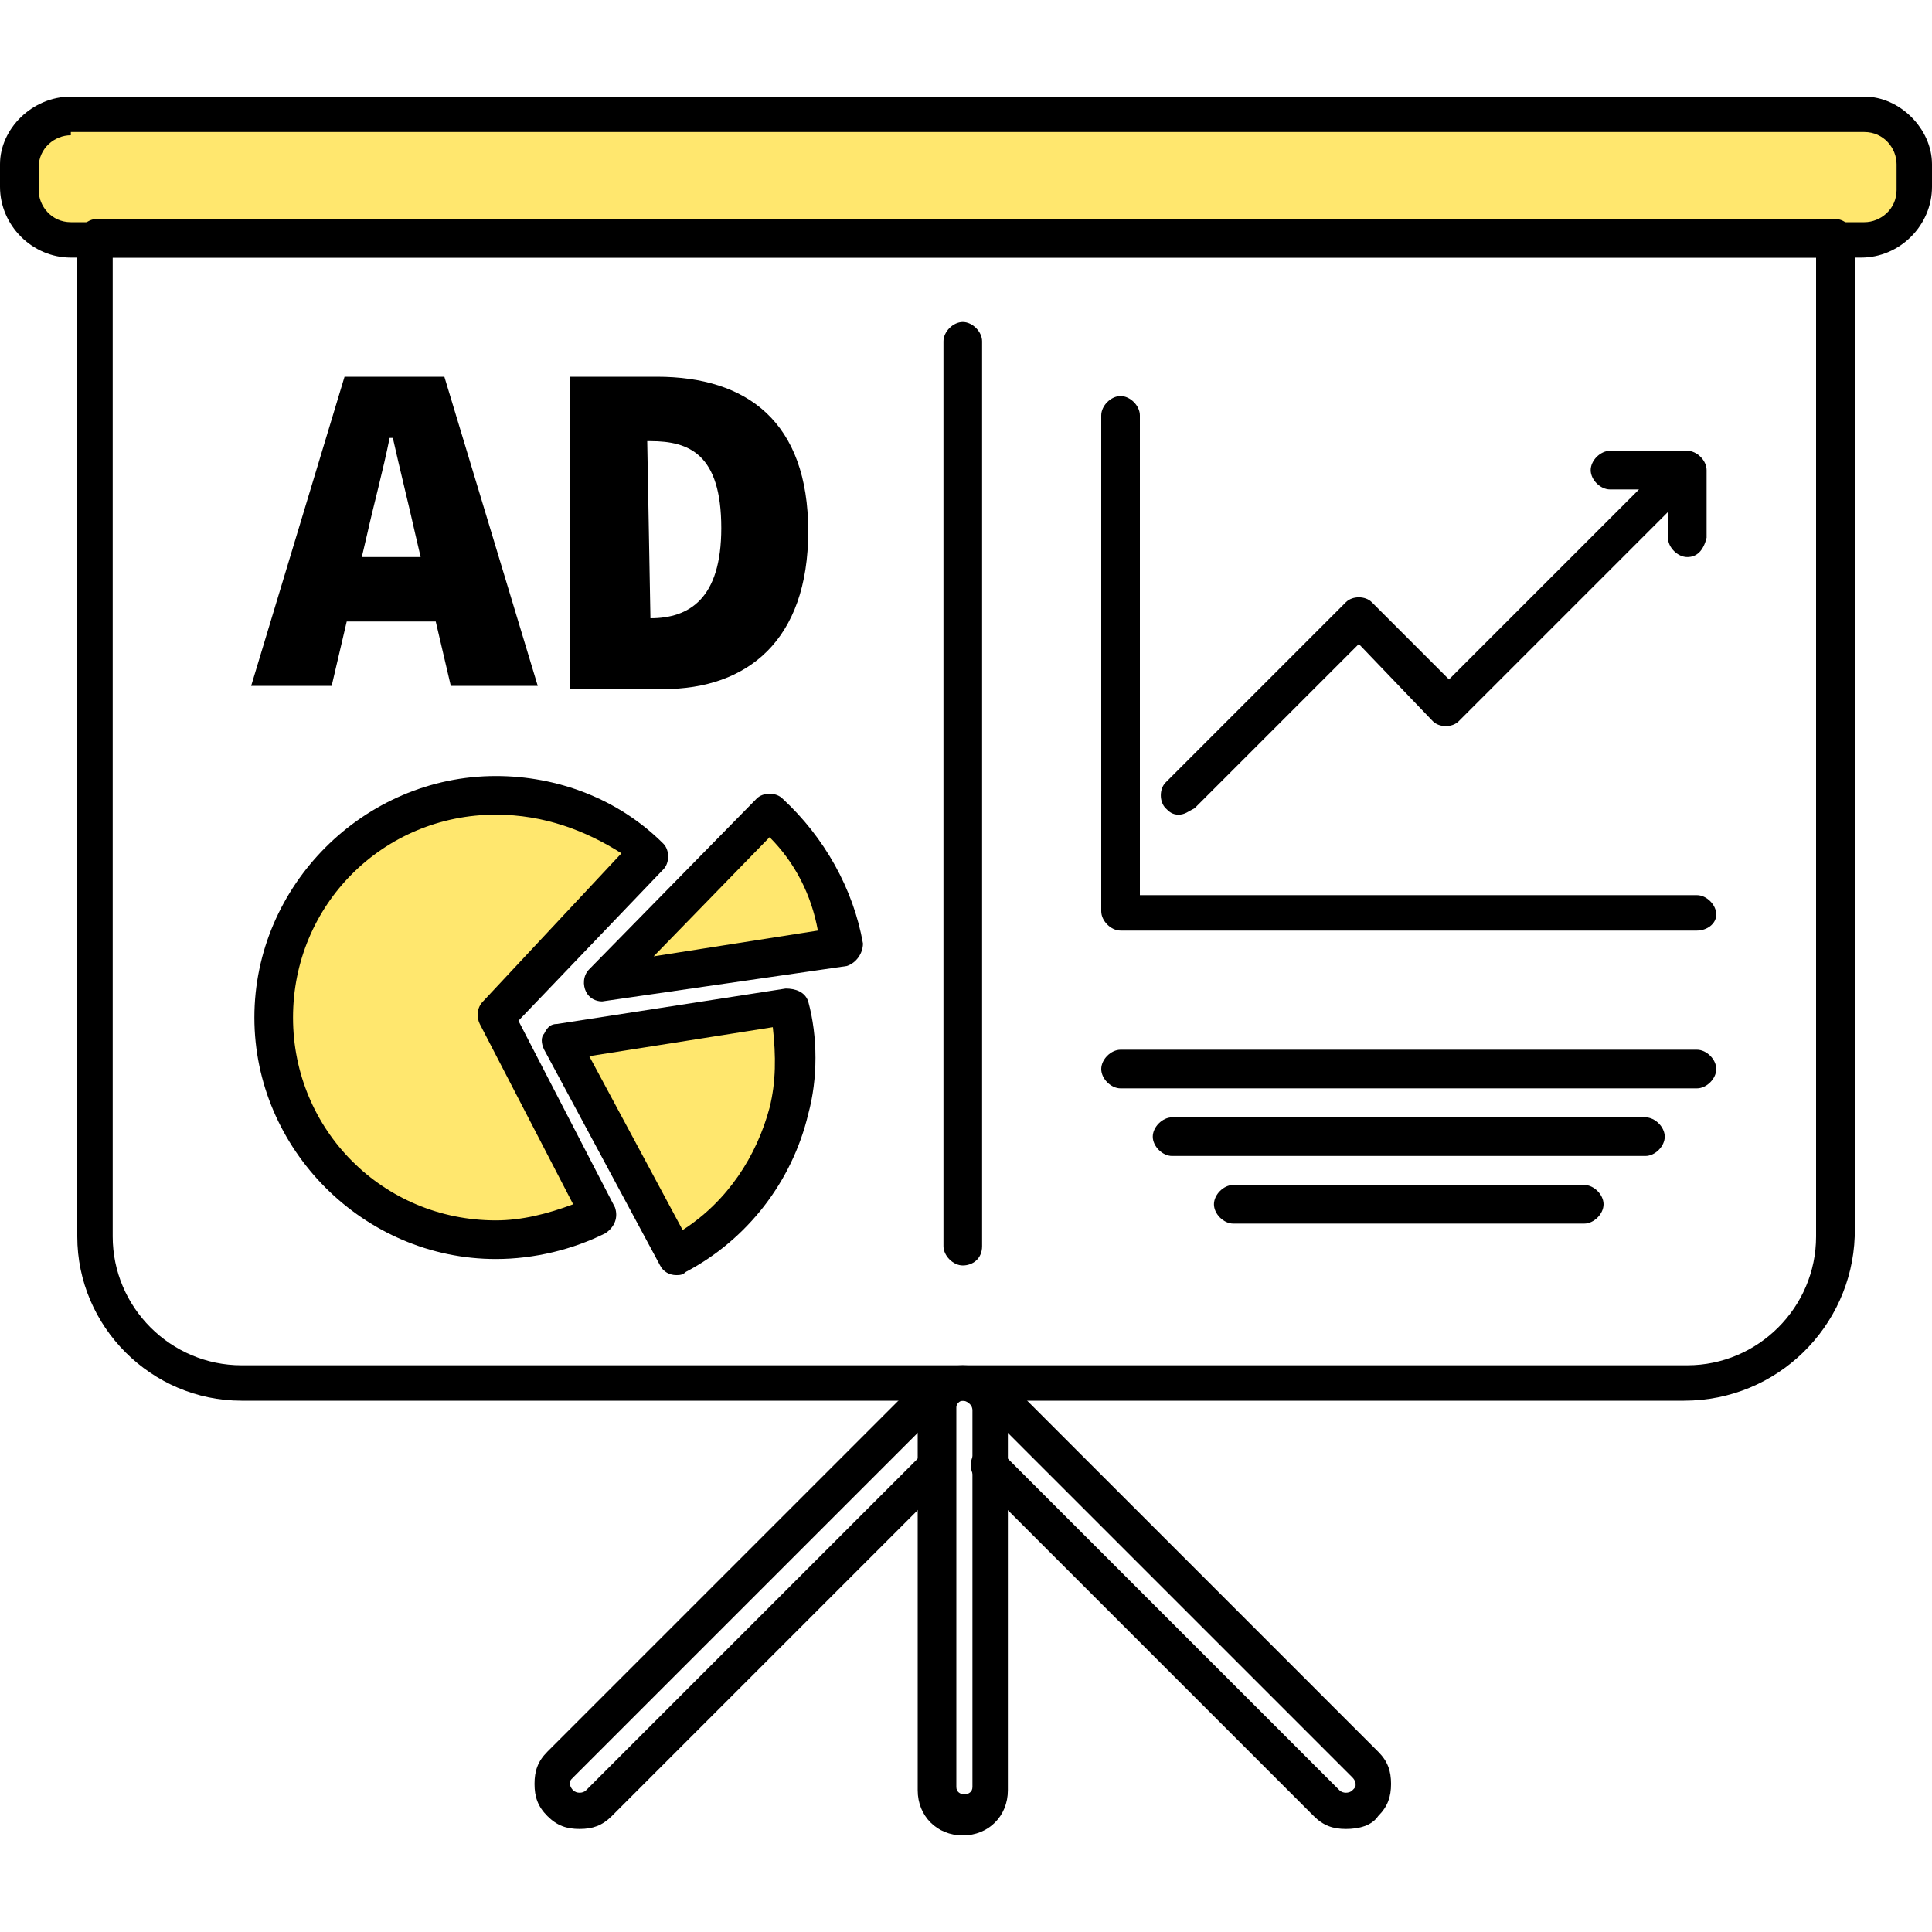
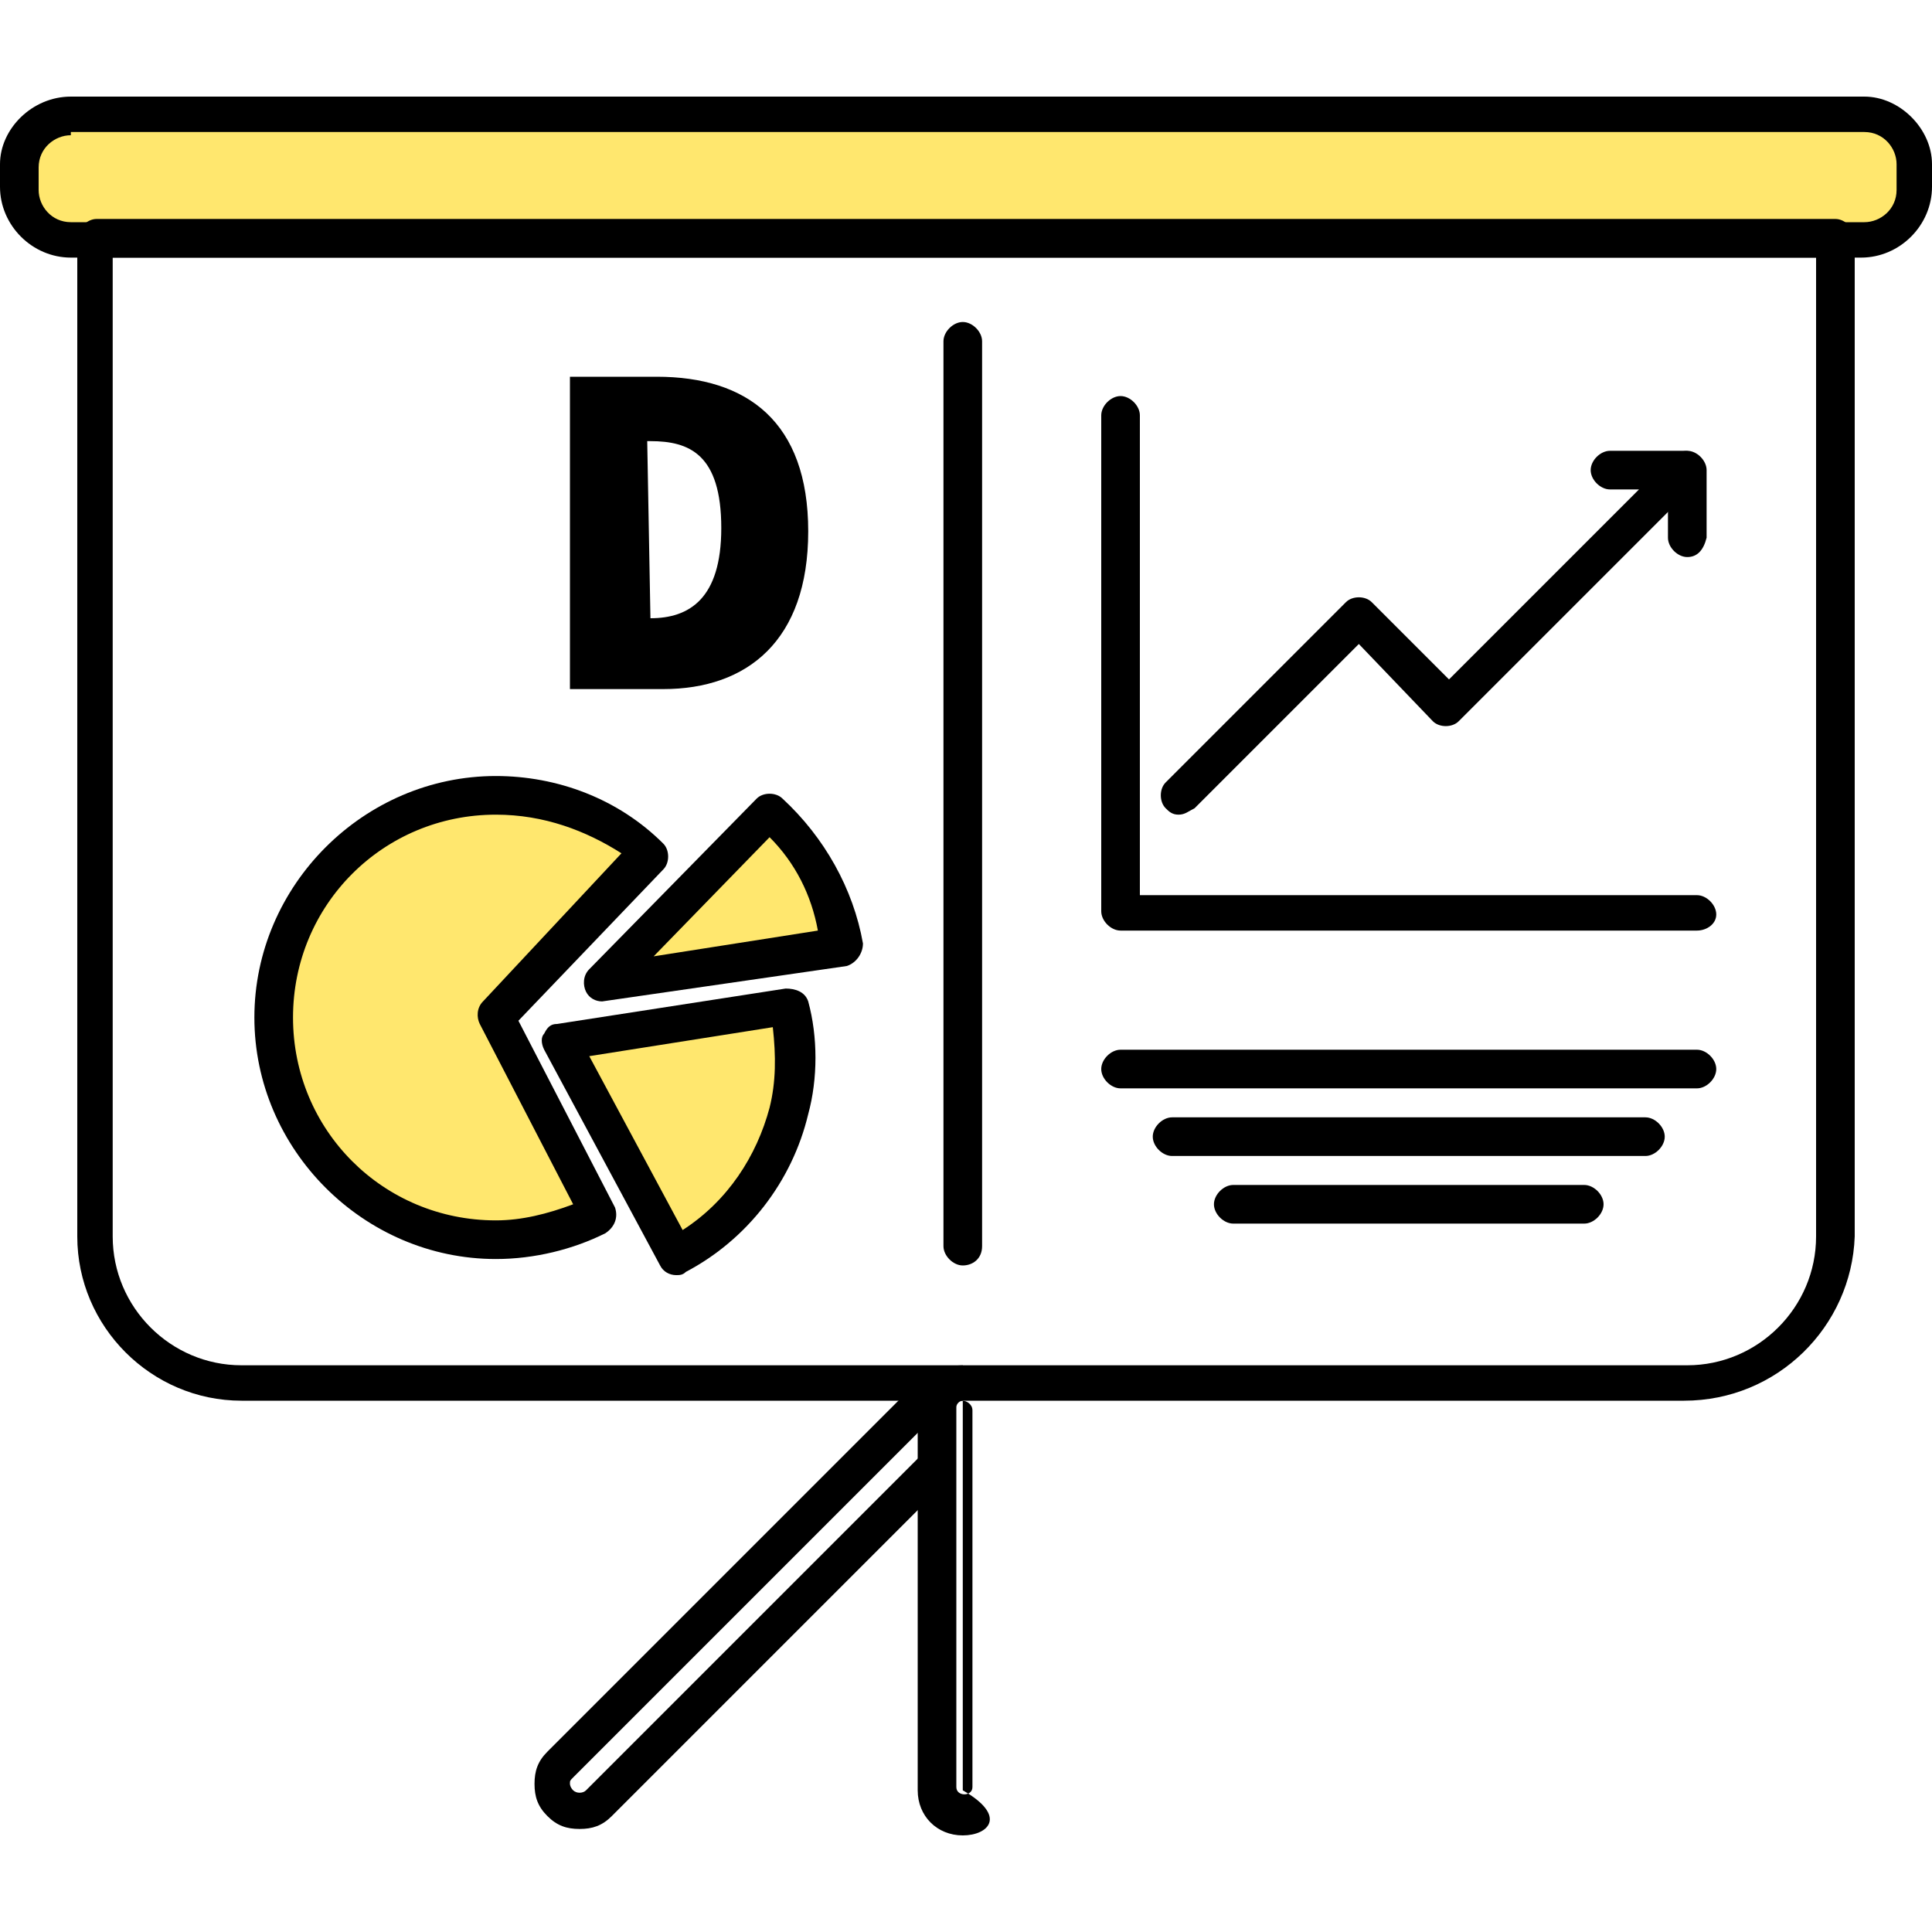
<svg xmlns="http://www.w3.org/2000/svg" width="60" height="60" viewBox="0 0 60 60" fill="none">
  <path d="M57.8 7.4H2.2C1.3 7.4 0.6 6.7 0.6 5.8V5.2C0.6 4.3 1.3 3.6 2.2 3.6H57.8C58.7 3.6 59.4 4.3 59.4 5.2V5.8C59.4 6.7 58.7 7.4 57.8 7.4Z" fill="#FFE76E" />
  <path d="M57.8 8H2.2C1 8 0 7 0 5.8V5.1C0 4 1 3 2.2 3H57.9C59 3 60 4 60 5.1V5.8C60 7 59 8 57.8 8ZM2.2 4.2C1.7 4.2 1.2 4.6 1.2 5.2V5.9C1.2 6.4 1.6 6.9 2.2 6.9H57.9C58.4 6.9 58.9 6.5 58.9 5.9V5.1C58.9 4.6 58.5 4.1 57.9 4.1H2.2V4.2Z" fill="black" />
  <path d="M52.3 43.5H7.5C4.7 43.5 2.4 41.2 2.4 38.4V7.4C2.4 7.1 2.7 6.8 3 6.8H57C57.3 6.8 57.6 7.1 57.6 7.4V38.4C57.5 41.2 55.2 43.5 52.3 43.5ZM3.5 8V38.4C3.5 40.6 5.3 42.4 7.5 42.4H52.4C54.6 42.4 56.4 40.6 56.4 38.4V8H3.5Z" fill="black" />
-   <path d="M29.9 57C29.1 57 28.5 56.4 28.5 55.6V43.8C28.5 43 29.1 42.4 29.9 42.4C30.7 42.4 31.3 43 31.3 43.8V55.6C31.3 56.4 30.7 57 29.9 57ZM29.9 43.5C29.8 43.5 29.7 43.6 29.7 43.7V55.5C29.7 55.8 30.2 55.8 30.2 55.5V43.8C30.2 43.6 30 43.5 29.9 43.5Z" fill="black" />
-   <path d="M41.8 56.8C41.4 56.8 41.1 56.7 40.8 56.4L30.3 45.9C30.1 45.7 30.1 45.3 30.3 45.1C30.5 44.9 30.9 44.9 31.1 45.1L41.6 55.6C41.7 55.7 41.9 55.7 42 55.6C42.1 55.5 42.1 55.5 42.1 55.4C42.1 55.4 42.1 55.3 42 55.2L30.4 43.6C30.2 43.4 30.2 43 30.4 42.8C30.6 42.6 31 42.6 31.2 42.8L42.8 54.4C43.1 54.7 43.2 55 43.2 55.4C43.2 55.8 43.1 56.1 42.8 56.4C42.6 56.7 42.2 56.8 41.8 56.8Z" fill="black" />
+   <path d="M29.9 57C29.1 57 28.5 56.4 28.5 55.6V43.8C28.5 43 29.1 42.4 29.9 42.4V55.6C31.3 56.4 30.7 57 29.9 57ZM29.9 43.5C29.8 43.5 29.7 43.6 29.7 43.7V55.5C29.7 55.8 30.2 55.8 30.2 55.5V43.8C30.2 43.6 30 43.5 29.9 43.5Z" fill="black" />
  <path d="M18 56.8C17.6 56.8 17.3 56.7 17 56.4C16.7 56.1 16.6 55.8 16.6 55.4C16.6 55 16.7 54.7 17 54.4L28.6 42.8C28.8 42.6 29.2 42.6 29.4 42.8C29.6 43 29.6 43.4 29.4 43.6L17.8 55.2C17.7 55.3 17.7 55.3 17.7 55.4C17.7 55.4 17.7 55.5 17.8 55.6C17.9 55.7 18.1 55.7 18.2 55.6L28.7 45.1C28.9 44.9 29.3 44.9 29.5 45.1C29.7 45.3 29.7 45.7 29.5 45.9L19 56.4C18.7 56.7 18.4 56.8 18 56.8Z" fill="black" />
  <path d="M29.9 39.3C29.6 39.3 29.3 39 29.3 38.7V10.6C29.3 10.3 29.6 10 29.9 10C30.2 10 30.5 10.3 30.5 10.6V38.7C30.5 39.1 30.2 39.3 29.9 39.3Z" fill="black" />
  <path d="M52.7 28.9H34.8C34.5 28.9 34.2 28.6 34.2 28.3V12.9C34.2 12.6 34.5 12.3 34.8 12.3C35.1 12.3 35.4 12.6 35.4 12.9V27.8H52.7C53 27.8 53.3 28.1 53.3 28.4C53.3 28.7 53 28.9 52.7 28.9Z" fill="black" />
  <path d="M52.7 33.8H34.8C34.5 33.8 34.2 33.5 34.2 33.2C34.2 32.9 34.5 32.6 34.8 32.6H52.7C53 32.6 53.3 32.9 53.3 33.2C53.3 33.5 53 33.8 52.7 33.8Z" fill="black" />
  <path d="M51.1 35.9H36.4C36.1 35.9 35.8 35.6 35.8 35.3C35.8 35 36.1 34.7 36.4 34.7H51.1C51.4 34.7 51.7 35 51.7 35.3C51.7 35.6 51.4 35.9 51.1 35.9Z" fill="black" />
  <path d="M49.2 38H38.3C38 38 37.7 37.7 37.7 37.4C37.7 37.1 38 36.8 38.3 36.8H49.2C49.5 36.8 49.8 37.1 49.8 37.4C49.8 37.7 49.5 38 49.2 38Z" fill="black" />
  <path d="M36.6 25.3C36.4 25.3 36.3 25.2 36.2 25.1C36 24.9 36 24.5 36.2 24.3L41.8 18.7C42 18.5 42.4 18.5 42.6 18.7L45 21.1L50.9 15.2H50C49.7 15.2 49.4 14.9 49.4 14.6C49.4 14.3 49.7 14 50 14H52.3C52.5 14 52.8 14.1 52.8 14.4C52.8 14.7 52.8 14.9 52.7 15L45.3 22.4C45.1 22.6 44.7 22.6 44.5 22.4L42.2 20L37.1 25.1C36.9 25.2 36.8 25.3 36.6 25.3Z" fill="black" />
  <path d="M52.4 17.3C52.1 17.3 51.8 17 51.8 16.7V14.6C51.8 14.3 52.1 14 52.4 14C52.7 14 53 14.3 53 14.6V16.7C52.9 17.1 52.7 17.3 52.4 17.3Z" fill="black" />
-   <path d="M10.7 11.7H13.8L16.7 21.3H14L12.9 16.6C12.7 15.7 12.4 14.5 12.2 13.6H12.1C11.9 14.6 11.6 15.7 11.4 16.6L10.3 21.3H7.8L10.7 11.7ZM9.8 17.3H14.5V19.3H9.8V17.3Z" fill="black" />
  <path d="M17.6 11.7H20.4C23.2 11.7 25.1 13.1 25.1 16.5C25.1 19.9 23.2 21.4 20.6 21.4H17.7V11.7H17.6ZM20.2 19.2C21.4 19.2 22.4 18.6 22.4 16.4C22.4 14.1 21.4 13.7 20.2 13.7H20.1L20.2 19.2Z" fill="black" />
  <path d="M24.5 31.2C24.8 32.2 24.8 33.3 24.5 34.5C24 36.5 22.7 38.1 21 39L17.4 32.3L24.5 31.2Z" fill="#FFE76E" />
  <path d="M21 39.6C20.8 39.6 20.6 39.5 20.5 39.3L16.9 32.6C16.8 32.4 16.8 32.2 16.9 32.1C17 31.9 17.1 31.8 17.3 31.8L24.4 30.7C24.7 30.7 25 30.8 25.1 31.1C25.4 32.2 25.4 33.5 25.1 34.6C24.6 36.7 23.2 38.5 21.3 39.5C21.2 39.6 21.1 39.6 21 39.6ZM18.3 32.8L21.2 38.2C22.6 37.3 23.5 35.9 23.9 34.4C24.1 33.6 24.1 32.8 24 31.9L18.3 32.8Z" fill="black" />
  <path d="M23.9 25.2C25.2 26.3 25.9 27.8 26.2 29.4L18.7 30.6L23.9 25.2Z" fill="#FFE76E" />
  <path d="M18.7 31.1C18.5 31.1 18.3 31 18.2 30.8C18.1 30.6 18.1 30.3 18.3 30.1L23.5 24.8C23.7 24.6 24.1 24.6 24.3 24.8C25.6 26 26.5 27.6 26.8 29.3C26.8 29.6 26.6 29.9 26.3 30L18.7 31.1C18.8 31.1 18.7 31.1 18.7 31.1ZM23.9 26L20.3 29.7L25.4 28.9C25.2 27.8 24.7 26.8 23.9 26Z" fill="black" />
  <path d="M20.2 26.6C19 25.4 17.3 24.7 15.4 24.7C11.6 24.7 8.5 27.8 8.5 31.6C8.5 35.4 11.6 38.5 15.4 38.5C16.5 38.5 17.6 38.2 18.6 37.7L15.4 31.5L20.2 26.6Z" fill="#FFE76E" />
  <path d="M15.4 39.1C11.3 39.1 7.9 35.7 7.9 31.6C7.9 27.5 11.3 24.1 15.4 24.1C17.3 24.1 19.2 24.8 20.6 26.2C20.8 26.4 20.8 26.8 20.6 27L16.1 31.7L19.1 37.5C19.2 37.8 19.1 38.1 18.8 38.3C17.8 38.8 16.6 39.1 15.4 39.1ZM15.4 25.3C11.9 25.3 9.1 28.1 9.1 31.6C9.1 35.1 11.9 37.9 15.4 37.9C16.2 37.9 17 37.7 17.8 37.4L14.9 31.8C14.8 31.6 14.8 31.3 15 31.1L19.3 26.5C18.2 25.8 16.9 25.3 15.4 25.3Z" fill="black" />
</svg>